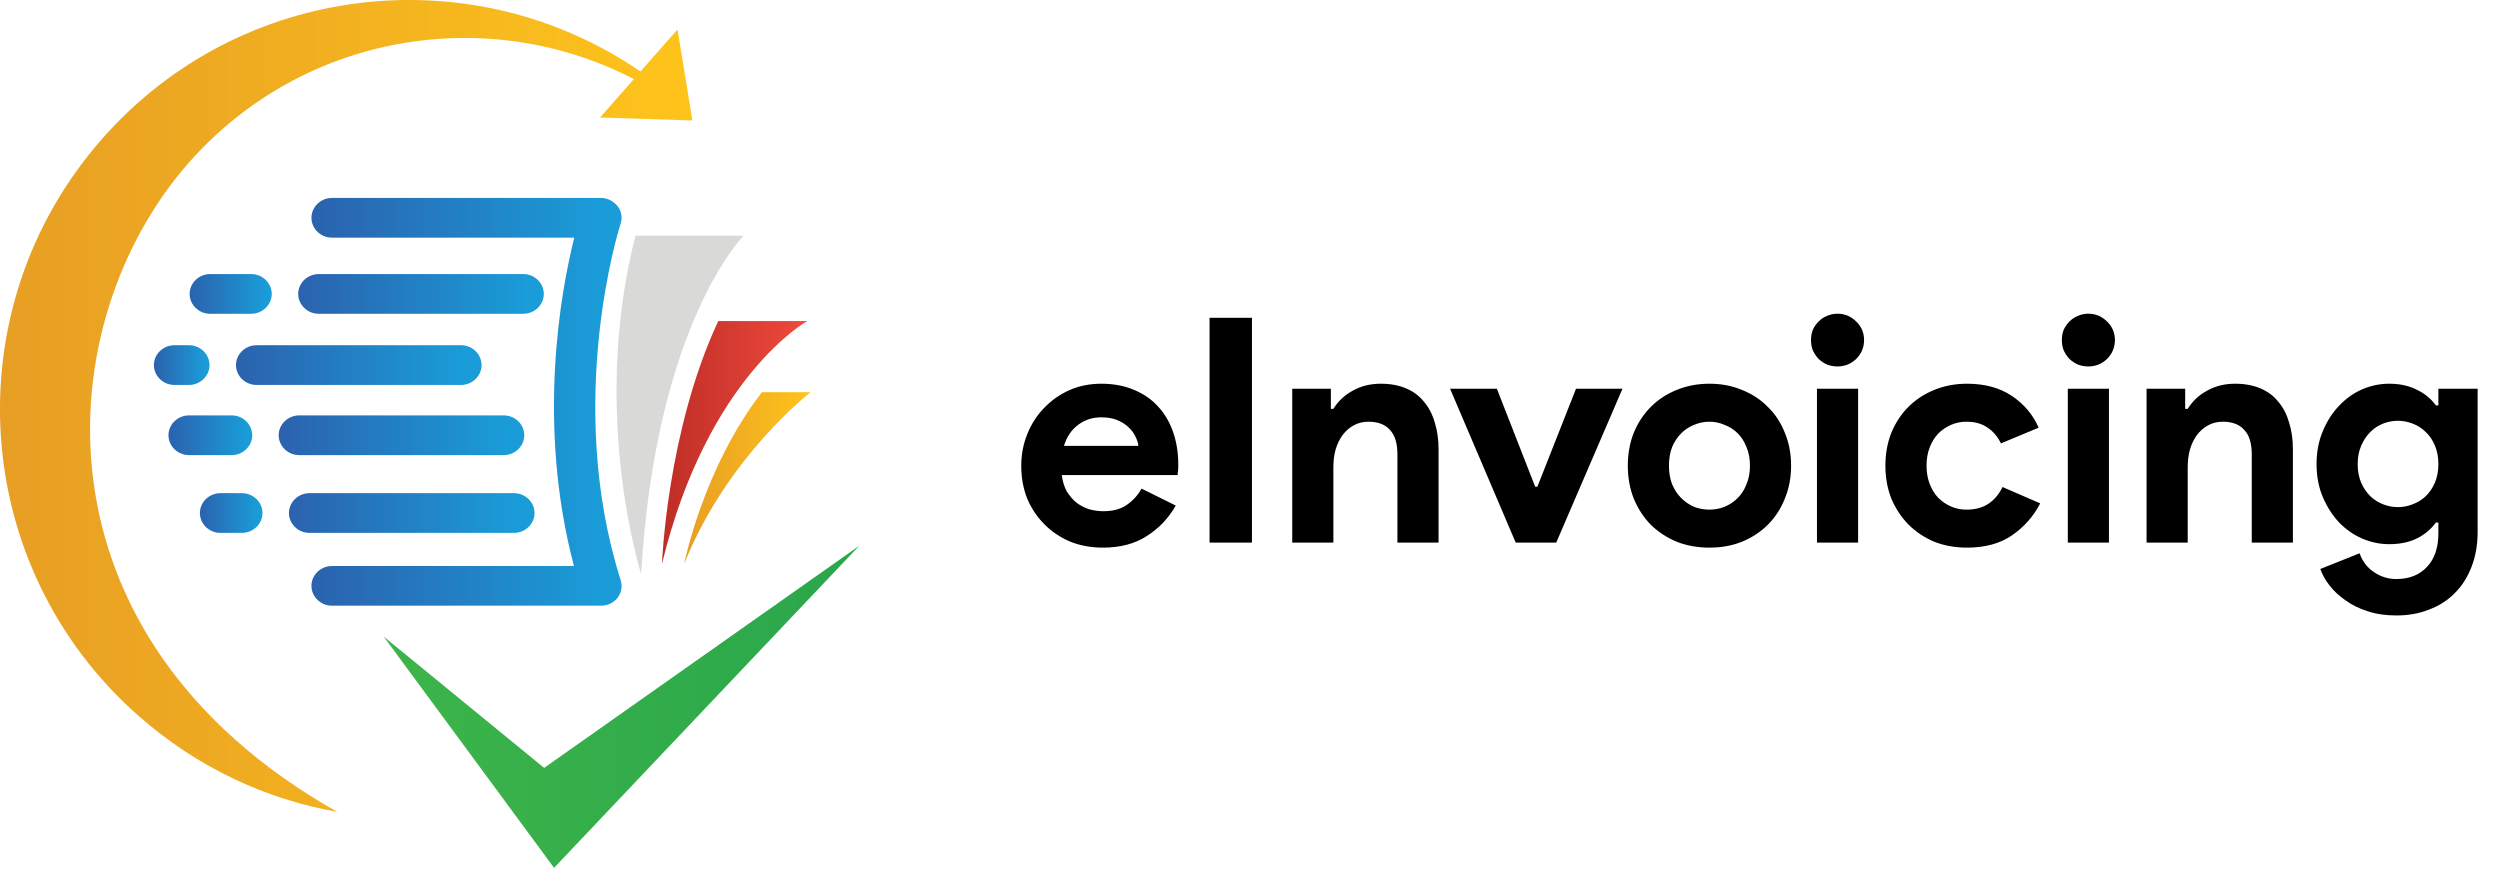
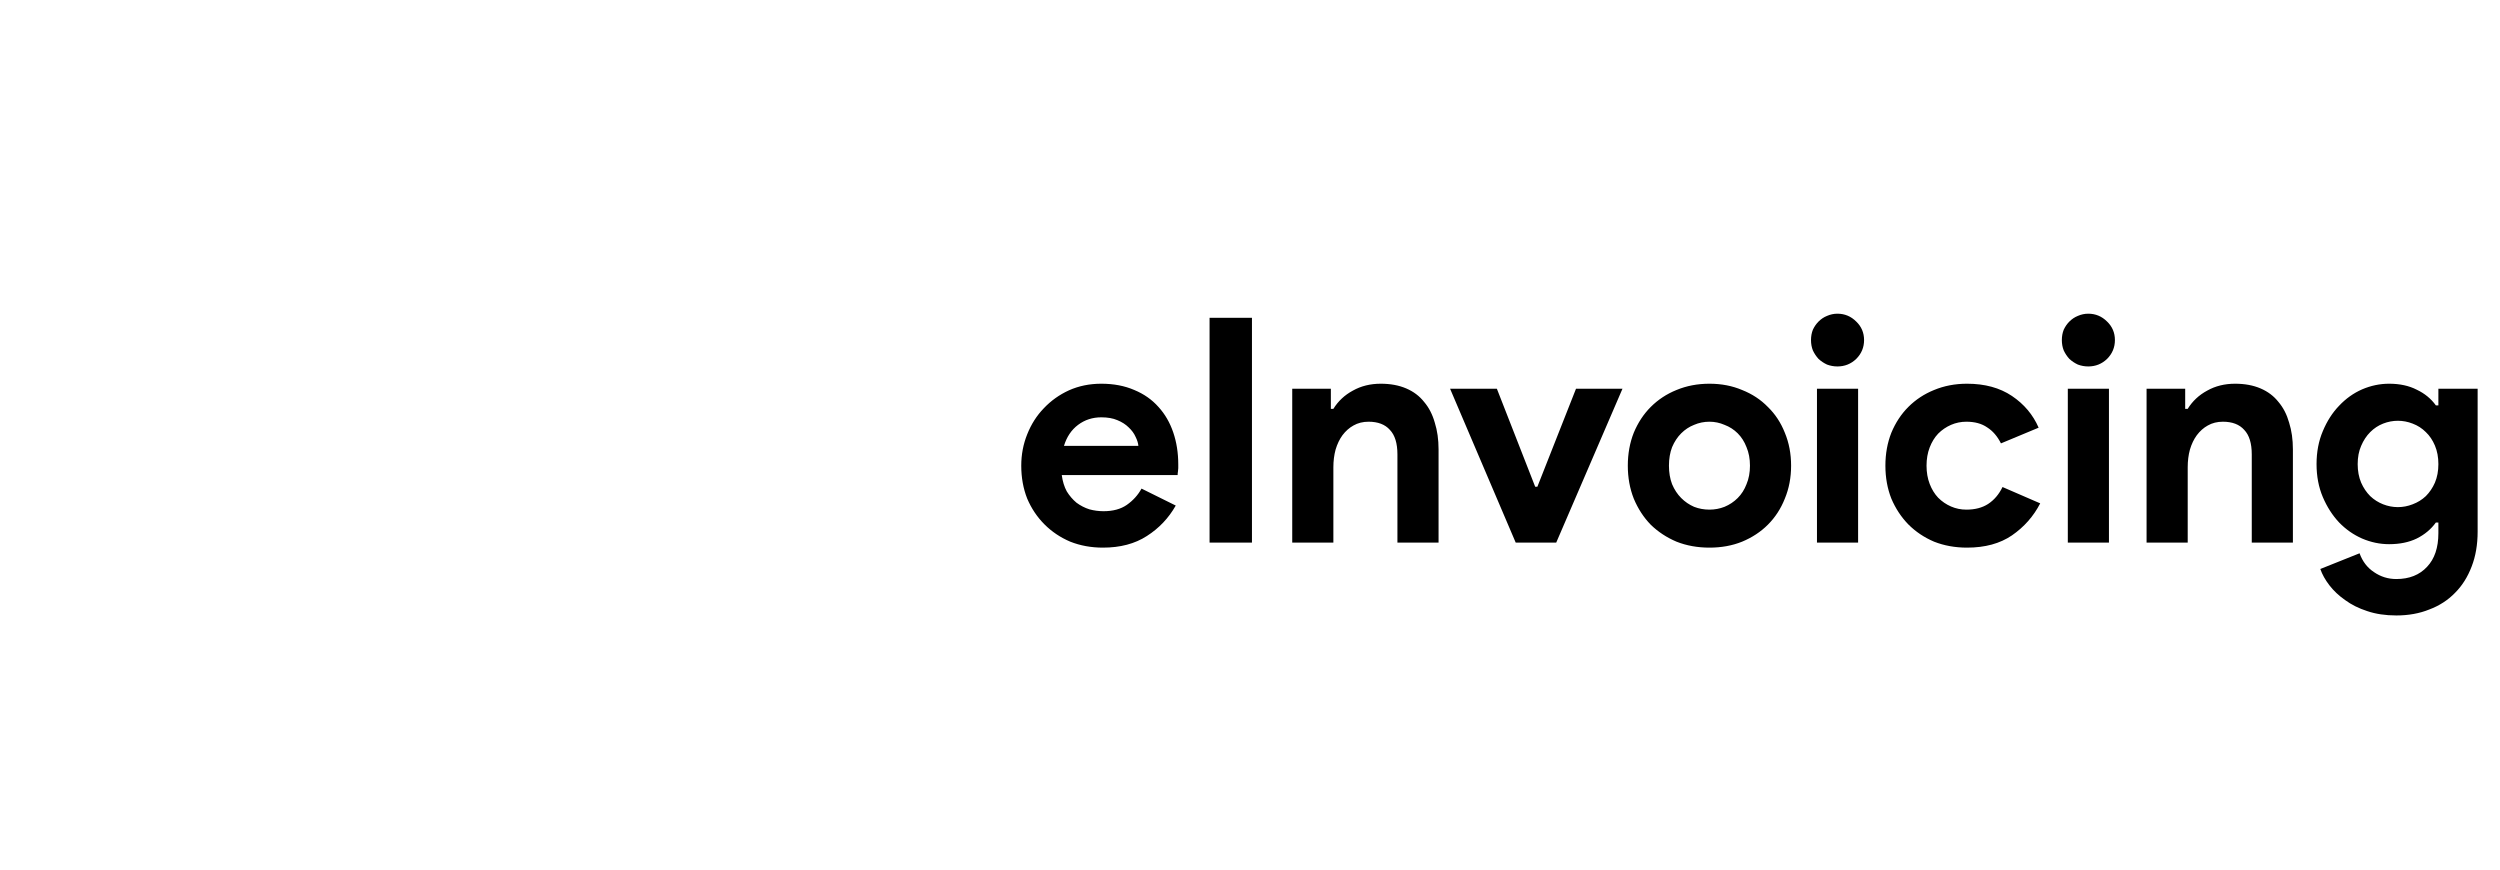
<svg xmlns="http://www.w3.org/2000/svg" width="207" height="72" viewBox="0 0 207 72" fill="none">
  <g clip-path="url(#clip0_16_1722)">
    <g clip-path="url(#clip1_16_1722)">
      <path d="M51.385 48.015C46.698 33.216 51.33 18.664 51.385 18.527C51.549 18.034 51.467 17.485 51.138 17.074C50.809 16.663 50.316 16.389 49.768 16.389H27.487C26.555 16.389 25.788 17.129 25.788 18.034C25.788 18.938 26.555 19.678 27.487 19.678H47.548C46.424 24.172 44.424 35.107 47.52 46.864H27.487C26.555 46.864 25.788 47.604 25.788 48.508C25.788 49.412 26.555 50.152 27.487 50.152H49.768C50.316 50.152 50.809 49.906 51.138 49.495C51.467 49.056 51.549 48.535 51.385 48.015Z" fill="url(#paint0_linear_16_1722)" />
-       <path d="M26.391 25.981H43.328C44.259 25.981 45.027 25.241 45.027 24.337C45.027 23.432 44.259 22.692 43.328 22.692H26.391C25.459 22.692 24.692 23.432 24.692 24.337C24.692 25.241 25.459 25.981 26.391 25.981Z" fill="url(#paint1_linear_16_1722)" />
-       <path d="M21.239 28.584C20.307 28.584 19.54 29.324 19.54 30.228C19.54 31.133 20.307 31.873 21.239 31.873H38.175C39.107 31.873 39.874 31.133 39.874 30.228C39.874 29.324 39.107 28.584 38.175 28.584H21.239Z" fill="url(#paint2_linear_16_1722)" />
      <path d="M41.711 37.683C42.642 37.683 43.41 36.943 43.41 36.038C43.41 35.134 42.642 34.394 41.711 34.394H24.774C23.842 34.394 23.075 35.134 23.075 36.038C23.075 36.943 23.842 37.683 24.774 37.683H41.711Z" fill="url(#paint3_linear_16_1722)" />
      <path d="M44.259 42.479C44.259 41.574 43.492 40.834 42.56 40.834H25.624C24.692 40.834 23.925 41.574 23.925 42.479C23.925 43.383 24.692 44.123 25.624 44.123H42.56C43.492 44.123 44.259 43.383 44.259 42.479Z" fill="url(#paint4_linear_16_1722)" />
      <path d="M17.402 25.981H20.8C21.732 25.981 22.5 25.241 22.5 24.337C22.5 23.432 21.732 22.692 20.8 22.692H17.402C16.471 22.692 15.703 23.432 15.703 24.337C15.703 25.241 16.471 25.981 17.402 25.981Z" fill="url(#paint5_linear_16_1722)" />
      <path d="M15.648 31.873C16.58 31.873 17.348 31.133 17.348 30.228C17.348 29.324 16.58 28.584 15.648 28.584H14.443C13.511 28.584 12.743 29.324 12.743 30.228C12.743 31.133 13.511 31.873 14.443 31.873H15.648Z" fill="url(#paint6_linear_16_1722)" />
      <path d="M20.883 36.038C20.883 35.134 20.115 34.394 19.183 34.394H15.648C14.716 34.394 13.949 35.134 13.949 36.038C13.949 36.943 14.716 37.683 15.648 37.683H19.183C20.115 37.683 20.883 36.943 20.883 36.038Z" fill="url(#paint7_linear_16_1722)" />
      <path d="M20.033 40.834H18.252C17.32 40.834 16.552 41.574 16.552 42.479C16.552 43.383 17.32 44.123 18.252 44.123H20.033C20.965 44.123 21.732 43.383 21.732 42.479C21.732 41.574 20.965 40.834 20.033 40.834Z" fill="url(#paint8_linear_16_1722)" />
      <path d="M52.618 19.513H61.579C61.579 19.513 54.317 26.721 53.084 47.521C53.084 47.494 48.836 34.285 52.618 19.513Z" fill="#D9D9D8" />
      <path d="M59.469 26.584H66.841C66.841 26.584 58.565 31.16 54.81 46.699C54.81 46.699 55.221 35.682 59.469 26.584Z" fill="url(#paint9_linear_16_1722)" />
-       <path d="M63.087 32.475H67.115C67.115 32.475 60.182 37.819 56.647 46.698C56.647 46.698 58.209 38.778 63.087 32.475Z" fill="url(#paint10_linear_16_1722)" />
      <path d="M53.029 5.92C39.08 -3.645 19.869 -1.507 8.441 11.511C-3.919 25.569 -2.549 46.973 11.51 59.305C16.334 63.553 22.034 66.184 27.926 67.225C2.11 52.646 4.001 26.693 15.621 13.484C25.048 2.768 40.34 0.247 52.481 6.55L49.686 9.729L57.332 9.976L56.099 2.439L53.029 5.92Z" fill="url(#paint11_linear_16_1722)" />
      <path d="M45.876 71.857L31.763 52.701L45.054 63.581L71.144 45.192L45.876 71.857Z" fill="url(#paint12_linear_16_1722)" />
    </g>
  </g>
  <path d="M97.352 41.86C96.763 42.9 95.966 43.741 94.96 44.382C93.972 45.024 92.759 45.344 91.32 45.344C90.35 45.344 89.448 45.18 88.616 44.85C87.802 44.504 87.091 44.027 86.484 43.42C85.878 42.814 85.401 42.103 85.054 41.288C84.725 40.456 84.56 39.546 84.56 38.558C84.56 37.64 84.725 36.773 85.054 35.958C85.384 35.126 85.843 34.407 86.432 33.8C87.022 33.176 87.715 32.682 88.512 32.318C89.327 31.954 90.22 31.772 91.19 31.772C92.213 31.772 93.123 31.946 93.92 32.292C94.718 32.622 95.385 33.09 95.922 33.696C96.46 34.286 96.867 34.988 97.144 35.802C97.422 36.617 97.56 37.501 97.56 38.454C97.56 38.576 97.56 38.68 97.56 38.766C97.543 38.87 97.534 38.966 97.534 39.052C97.517 39.139 97.508 39.234 97.508 39.338H87.914C87.984 39.858 88.122 40.309 88.33 40.69C88.556 41.054 88.824 41.366 89.136 41.626C89.466 41.869 89.821 42.051 90.202 42.172C90.584 42.276 90.974 42.328 91.372 42.328C92.152 42.328 92.794 42.155 93.296 41.808C93.816 41.444 94.224 40.994 94.518 40.456L97.352 41.86ZM94.258 36.92C94.241 36.695 94.163 36.444 94.024 36.166C93.903 35.889 93.712 35.629 93.452 35.386C93.21 35.144 92.898 34.944 92.516 34.788C92.152 34.632 91.71 34.554 91.19 34.554C90.462 34.554 89.821 34.762 89.266 35.178C88.712 35.594 88.322 36.175 88.096 36.92H94.258ZM100.152 26.312H103.662V44.928H100.152V26.312ZM110.195 33.852H110.403C110.802 33.211 111.339 32.708 112.015 32.344C112.691 31.963 113.463 31.772 114.329 31.772C115.127 31.772 115.829 31.902 116.435 32.162C117.042 32.422 117.536 32.795 117.917 33.28C118.316 33.748 118.611 34.32 118.801 34.996C119.009 35.655 119.113 36.392 119.113 37.206V44.928H115.707V37.622C115.707 36.704 115.499 36.028 115.083 35.594C114.685 35.144 114.095 34.918 113.315 34.918C112.847 34.918 112.431 35.022 112.067 35.23C111.721 35.421 111.417 35.69 111.157 36.036C110.915 36.366 110.724 36.764 110.585 37.232C110.464 37.683 110.403 38.168 110.403 38.688V44.928H106.997V32.188H110.195V33.852ZM120.067 32.188H123.941L127.113 40.3H127.295L130.493 32.188H134.341L128.855 44.928H125.501L120.067 32.188ZM141.543 31.772C142.531 31.772 143.432 31.946 144.247 32.292C145.079 32.622 145.79 33.09 146.379 33.696C146.986 34.286 147.454 34.996 147.783 35.828C148.13 36.66 148.303 37.57 148.303 38.558C148.303 39.546 148.13 40.456 147.783 41.288C147.454 42.12 146.986 42.84 146.379 43.446C145.79 44.036 145.079 44.504 144.247 44.85C143.432 45.18 142.531 45.344 141.543 45.344C140.555 45.344 139.645 45.18 138.813 44.85C137.998 44.504 137.288 44.036 136.681 43.446C136.092 42.84 135.624 42.12 135.277 41.288C134.948 40.456 134.783 39.546 134.783 38.558C134.783 37.57 134.948 36.66 135.277 35.828C135.624 34.996 136.092 34.286 136.681 33.696C137.288 33.09 137.998 32.622 138.813 32.292C139.645 31.946 140.555 31.772 141.543 31.772ZM141.543 42.198C141.976 42.198 142.392 42.12 142.791 41.964C143.207 41.791 143.571 41.548 143.883 41.236C144.195 40.924 144.438 40.543 144.611 40.092C144.802 39.642 144.897 39.13 144.897 38.558C144.897 37.986 144.802 37.475 144.611 37.024C144.438 36.574 144.195 36.192 143.883 35.88C143.571 35.568 143.207 35.334 142.791 35.178C142.392 35.005 141.976 34.918 141.543 34.918C141.092 34.918 140.668 35.005 140.269 35.178C139.87 35.334 139.515 35.568 139.203 35.88C138.891 36.192 138.64 36.574 138.449 37.024C138.276 37.475 138.189 37.986 138.189 38.558C138.189 39.13 138.276 39.642 138.449 40.092C138.64 40.543 138.891 40.924 139.203 41.236C139.515 41.548 139.87 41.791 140.269 41.964C140.668 42.12 141.092 42.198 141.543 42.198ZM152.135 30.342C151.841 30.342 151.555 30.29 151.277 30.186C151.017 30.065 150.783 29.909 150.575 29.718C150.385 29.51 150.229 29.276 150.107 29.016C150.003 28.756 149.951 28.47 149.951 28.158C149.951 27.846 150.003 27.56 150.107 27.3C150.229 27.04 150.385 26.815 150.575 26.624C150.783 26.416 151.017 26.26 151.277 26.156C151.555 26.035 151.841 25.974 152.135 25.974C152.742 25.974 153.262 26.191 153.695 26.624C154.129 27.04 154.345 27.552 154.345 28.158C154.345 28.765 154.129 29.285 153.695 29.718C153.262 30.134 152.742 30.342 152.135 30.342ZM150.445 44.928V32.188H153.851V44.928H150.445ZM168.929 41.678C168.374 42.753 167.594 43.637 166.589 44.33C165.601 45.006 164.362 45.344 162.871 45.344C161.883 45.344 160.973 45.18 160.141 44.85C159.326 44.504 158.616 44.027 158.009 43.42C157.42 42.814 156.952 42.103 156.605 41.288C156.276 40.456 156.111 39.546 156.111 38.558C156.111 37.57 156.276 36.66 156.605 35.828C156.952 34.996 157.42 34.286 158.009 33.696C158.616 33.09 159.326 32.622 160.141 32.292C160.973 31.946 161.883 31.772 162.871 31.772C164.344 31.772 165.584 32.11 166.589 32.786C167.594 33.462 168.331 34.338 168.799 35.412L165.679 36.712C165.384 36.123 165.003 35.681 164.535 35.386C164.084 35.074 163.512 34.918 162.819 34.918C162.368 34.918 161.944 35.005 161.545 35.178C161.146 35.352 160.791 35.594 160.479 35.906C160.184 36.218 159.95 36.6 159.777 37.05C159.604 37.501 159.517 38.004 159.517 38.558C159.517 39.113 159.604 39.616 159.777 40.066C159.95 40.517 160.184 40.898 160.479 41.21C160.791 41.522 161.146 41.765 161.545 41.938C161.944 42.112 162.368 42.198 162.819 42.198C163.53 42.198 164.128 42.042 164.613 41.73C165.116 41.401 165.514 40.933 165.809 40.326L168.929 41.678ZM172.905 30.342C172.61 30.342 172.324 30.29 172.047 30.186C171.787 30.065 171.553 29.909 171.345 29.718C171.154 29.51 170.998 29.276 170.877 29.016C170.773 28.756 170.721 28.47 170.721 28.158C170.721 27.846 170.773 27.56 170.877 27.3C170.998 27.04 171.154 26.815 171.345 26.624C171.553 26.416 171.787 26.26 172.047 26.156C172.324 26.035 172.61 25.974 172.905 25.974C173.512 25.974 174.032 26.191 174.465 26.624C174.898 27.04 175.115 27.552 175.115 28.158C175.115 28.765 174.898 29.285 174.465 29.718C174.032 30.134 173.512 30.342 172.905 30.342ZM171.215 44.928V32.188H174.621V44.928H171.215ZM180.934 33.852H181.142C181.54 33.211 182.078 32.708 182.754 32.344C183.43 31.963 184.201 31.772 185.068 31.772C185.865 31.772 186.567 31.902 187.174 32.162C187.78 32.422 188.274 32.795 188.656 33.28C189.054 33.748 189.349 34.32 189.54 34.996C189.748 35.655 189.852 36.392 189.852 37.206V44.928H186.446V37.622C186.446 36.704 186.238 36.028 185.822 35.594C185.423 35.144 184.834 34.918 184.054 34.918C183.586 34.918 183.17 35.022 182.806 35.23C182.459 35.421 182.156 35.69 181.896 36.036C181.653 36.366 181.462 36.764 181.324 37.232C181.202 37.683 181.142 38.168 181.142 38.688V44.928H177.736V32.188H180.934V33.852ZM198.414 50.96C197.513 50.96 196.707 50.839 195.996 50.596C195.303 50.371 194.696 50.068 194.176 49.686C193.656 49.322 193.223 48.915 192.876 48.464C192.53 48.014 192.278 47.563 192.122 47.112L195.372 45.812C195.615 46.488 196.014 47.008 196.568 47.372C197.123 47.754 197.738 47.944 198.414 47.944C199.489 47.944 200.338 47.606 200.962 46.93C201.586 46.272 201.898 45.344 201.898 44.148V43.264H201.69C201.292 43.819 200.763 44.261 200.104 44.59C199.463 44.902 198.7 45.058 197.816 45.058C197.054 45.058 196.308 44.902 195.58 44.59C194.87 44.278 194.237 43.836 193.682 43.264C193.128 42.675 192.677 41.973 192.33 41.158C191.984 40.344 191.81 39.434 191.81 38.428C191.81 37.423 191.984 36.513 192.33 35.698C192.677 34.866 193.128 34.164 193.682 33.592C194.237 33.003 194.87 32.552 195.58 32.24C196.308 31.928 197.054 31.772 197.816 31.772C198.7 31.772 199.463 31.937 200.104 32.266C200.763 32.578 201.292 33.012 201.69 33.566H201.898V32.188H205.148V44.018C205.148 45.093 204.984 46.055 204.654 46.904C204.325 47.771 203.866 48.499 203.276 49.088C202.687 49.695 201.976 50.154 201.144 50.466C200.33 50.796 199.42 50.96 198.414 50.96ZM198.544 41.99C198.96 41.99 199.368 41.912 199.766 41.756C200.182 41.6 200.546 41.375 200.858 41.08C201.17 40.768 201.422 40.396 201.612 39.962C201.803 39.512 201.898 39 201.898 38.428C201.898 37.856 201.803 37.345 201.612 36.894C201.422 36.444 201.17 36.071 200.858 35.776C200.546 35.464 200.182 35.23 199.766 35.074C199.368 34.918 198.96 34.84 198.544 34.84C198.128 34.84 197.721 34.918 197.322 35.074C196.924 35.23 196.568 35.464 196.256 35.776C195.944 36.088 195.693 36.47 195.502 36.92C195.312 37.354 195.216 37.856 195.216 38.428C195.216 39 195.312 39.512 195.502 39.962C195.693 40.396 195.944 40.768 196.256 41.08C196.568 41.375 196.924 41.6 197.322 41.756C197.721 41.912 198.128 41.99 198.544 41.99Z" fill="black" />
  <defs>
    <linearGradient id="paint0_linear_16_1722" x1="25.788" y1="33.276" x2="51.472" y2="33.276" gradientUnits="userSpaceOnUse">
      <stop stop-color="#2B62AE" />
      <stop offset="0.927" stop-color="#1A9CD8" />
    </linearGradient>
    <linearGradient id="paint1_linear_16_1722" x1="24.702" y1="24.339" x2="45.028" y2="24.339" gradientUnits="userSpaceOnUse">
      <stop stop-color="#2B62AE" />
      <stop offset="0.927" stop-color="#1A9CD8" />
    </linearGradient>
    <linearGradient id="paint2_linear_16_1722" x1="19.532" y1="30.22" x2="39.857" y2="30.22" gradientUnits="userSpaceOnUse">
      <stop stop-color="#2B62AE" />
      <stop offset="0.927" stop-color="#1A9CD8" />
    </linearGradient>
    <linearGradient id="paint3_linear_16_1722" x1="23.073" y1="36.035" x2="43.398" y2="36.035" gradientUnits="userSpaceOnUse">
      <stop stop-color="#2B62AE" />
      <stop offset="0.927" stop-color="#1A9CD8" />
    </linearGradient>
    <linearGradient id="paint4_linear_16_1722" x1="23.923" y1="42.487" x2="44.248" y2="42.487" gradientUnits="userSpaceOnUse">
      <stop stop-color="#2B62AE" />
      <stop offset="0.927" stop-color="#1A9CD8" />
    </linearGradient>
    <linearGradient id="paint5_linear_16_1722" x1="15.707" y1="24.339" x2="22.507" y2="24.339" gradientUnits="userSpaceOnUse">
      <stop stop-color="#2B62AE" />
      <stop offset="0.927" stop-color="#1A9CD8" />
    </linearGradient>
    <linearGradient id="paint6_linear_16_1722" x1="12.733" y1="30.22" x2="17.337" y2="30.22" gradientUnits="userSpaceOnUse">
      <stop stop-color="#2B62AE" />
      <stop offset="0.927" stop-color="#1A9CD8" />
    </linearGradient>
    <linearGradient id="paint7_linear_16_1722" x1="13.937" y1="36.035" x2="20.877" y2="36.035" gradientUnits="userSpaceOnUse">
      <stop stop-color="#2B62AE" />
      <stop offset="0.927" stop-color="#1A9CD8" />
    </linearGradient>
    <linearGradient id="paint8_linear_16_1722" x1="16.558" y1="42.487" x2="21.727" y2="42.487" gradientUnits="userSpaceOnUse">
      <stop stop-color="#2B62AE" />
      <stop offset="0.927" stop-color="#1A9CD8" />
    </linearGradient>
    <linearGradient id="paint9_linear_16_1722" x1="54.8" y1="36.65" x2="66.84" y2="36.65" gradientUnits="userSpaceOnUse">
      <stop stop-color="#BD2E26" />
      <stop offset="1" stop-color="#F0493D" />
    </linearGradient>
    <linearGradient id="paint10_linear_16_1722" x1="56.642" y1="39.591" x2="67.123" y2="39.591" gradientUnits="userSpaceOnUse">
      <stop stop-color="#E79E24" />
      <stop offset="1" stop-color="#FEC41B" />
    </linearGradient>
    <linearGradient id="paint11_linear_16_1722" x1="0" y1="33.616" x2="57.323" y2="33.616" gradientUnits="userSpaceOnUse">
      <stop stop-color="#E79E24" />
      <stop offset="1" stop-color="#FEC41B" />
    </linearGradient>
    <linearGradient id="paint12_linear_16_1722" x1="31.742" y1="58.518" x2="71.126" y2="58.518" gradientUnits="userSpaceOnUse">
      <stop stop-color="#3DB54A" />
      <stop offset="1" stop-color="#2AA64B" />
    </linearGradient>
    <clipPath id="clip0_16_1722">
-       <rect width="71.856" height="71.856" fill="white" />
-     </clipPath>
+       </clipPath>
    <clipPath id="clip1_16_1722">
      <rect width="71.116" height="71.856" fill="white" />
    </clipPath>
  </defs>
</svg>